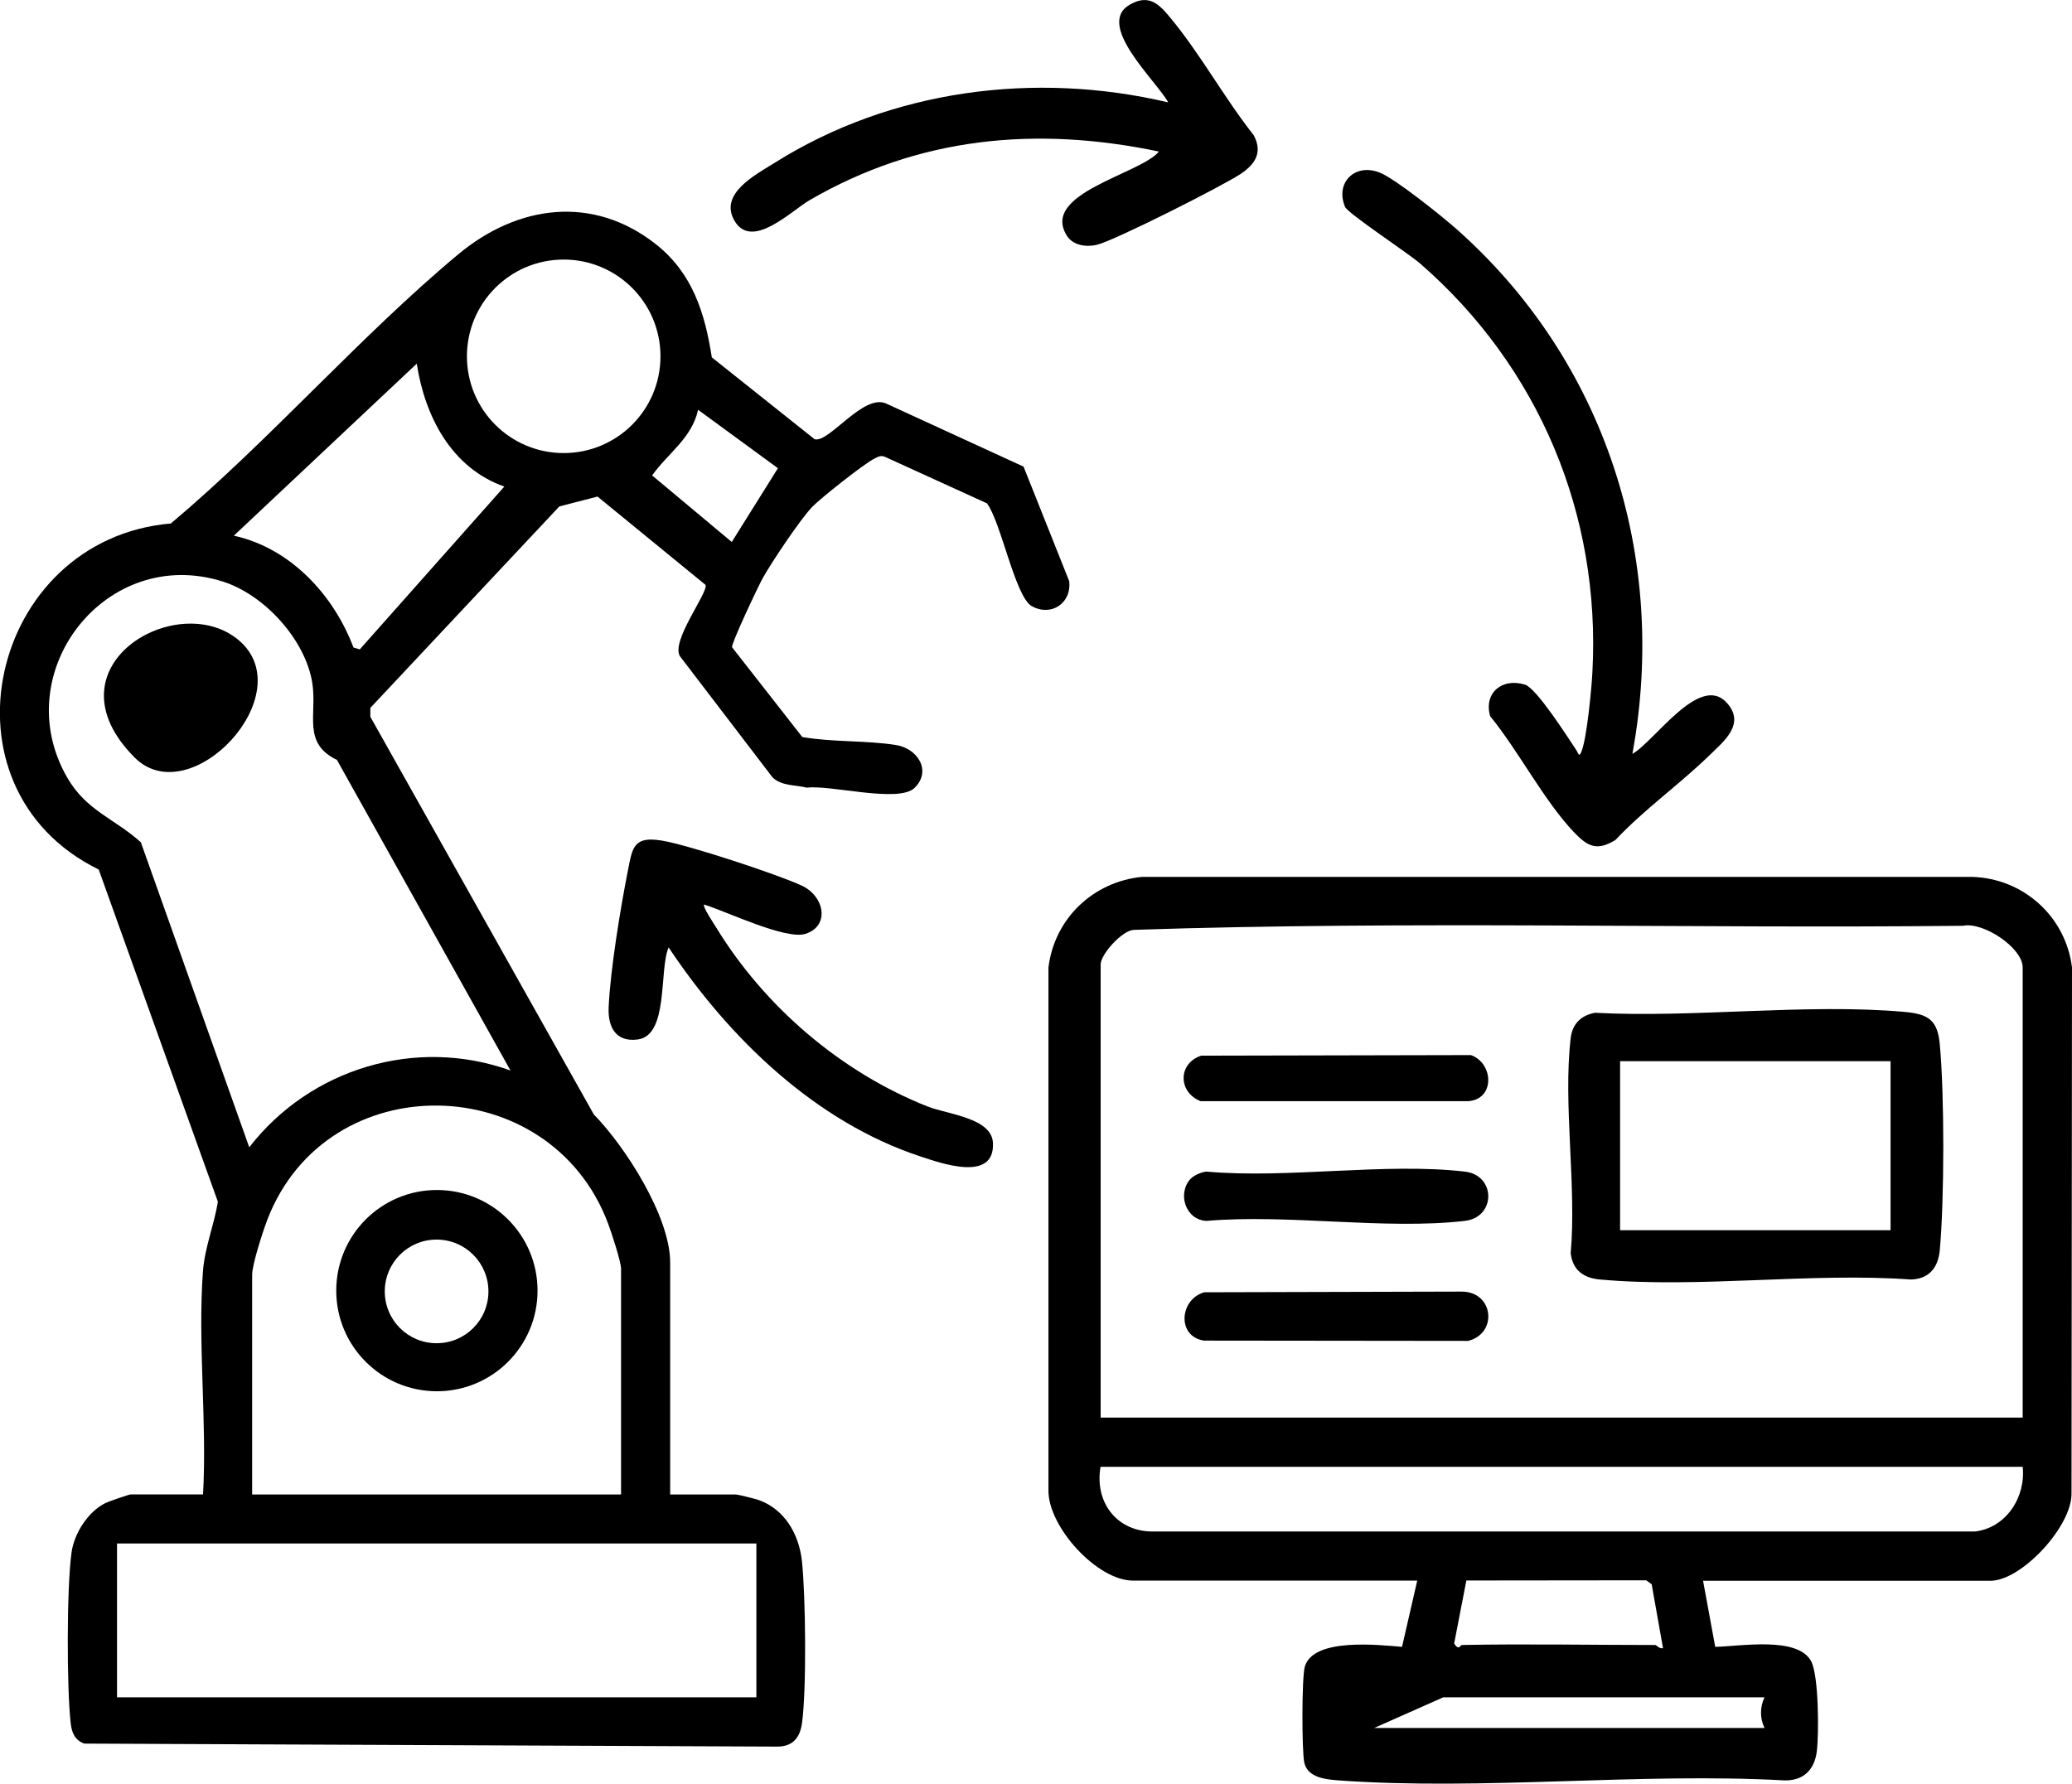
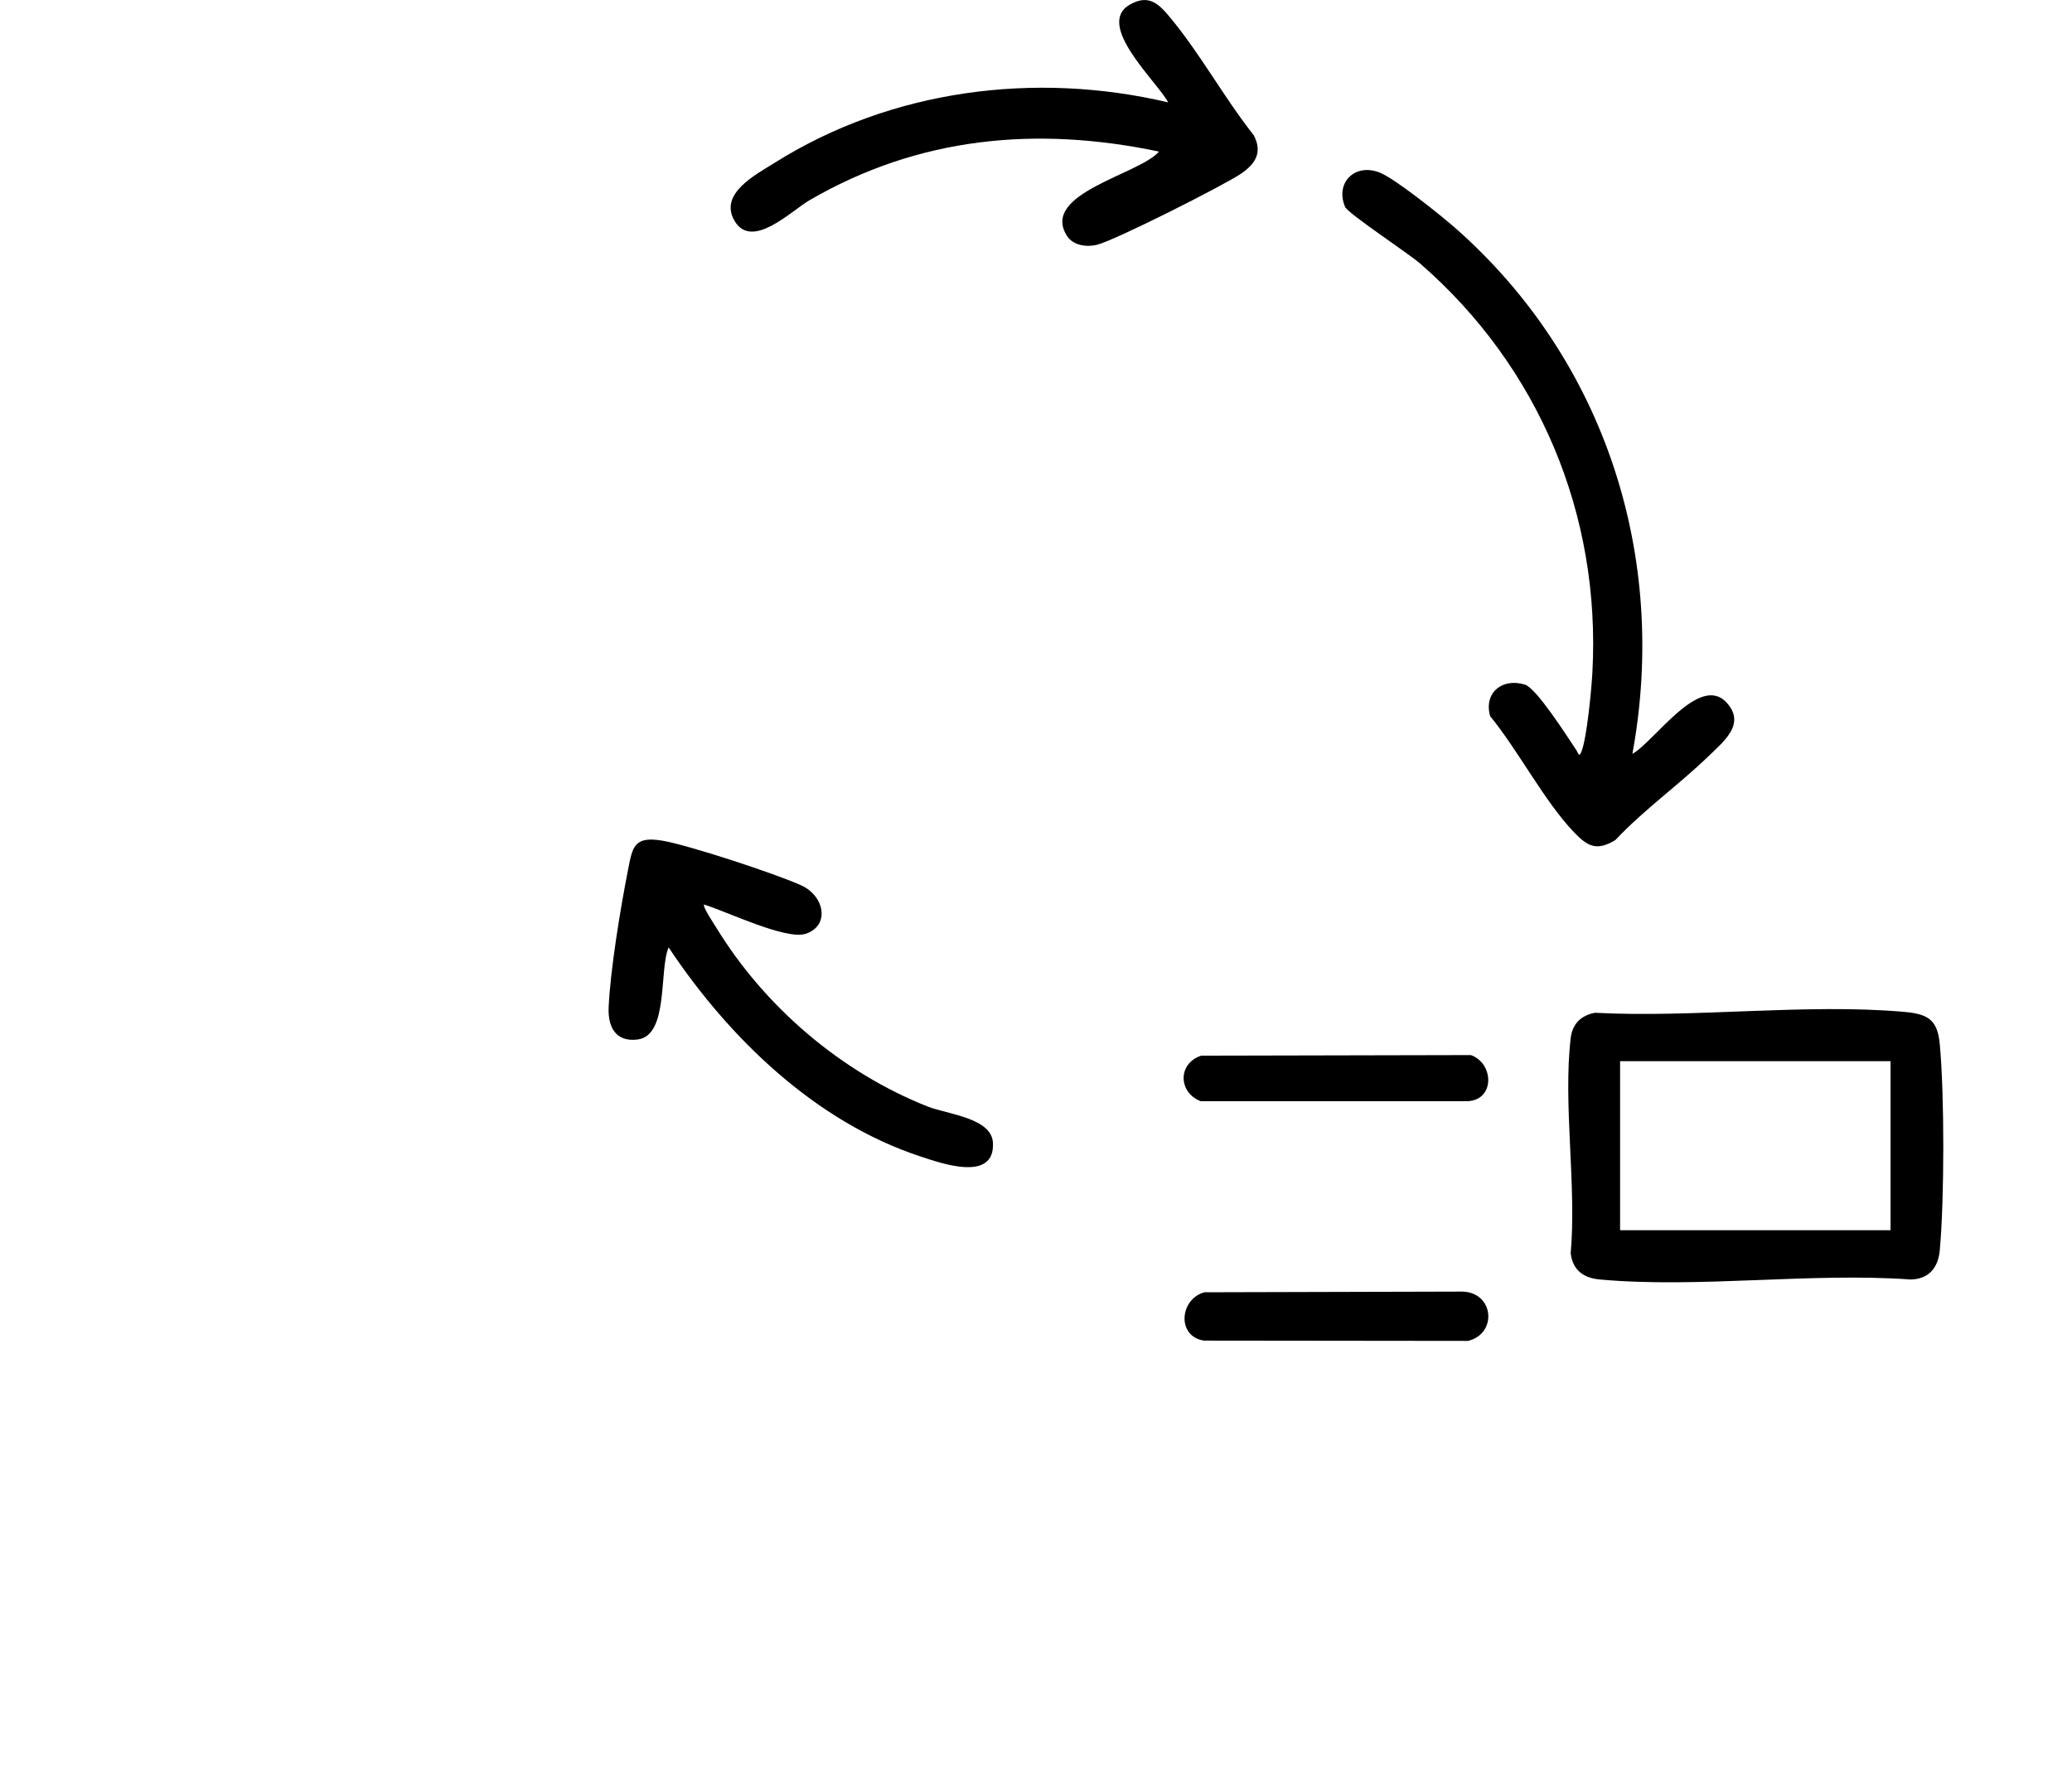
<svg xmlns="http://www.w3.org/2000/svg" id="katman_2" data-name="katman 2" viewBox="0 0 213.89 184.16">
  <g id="Layer_1" data-name="Layer 1">
-     <path d="M20.96,154.3c.42-7.5-.56-15.59-.01-23.02.19-2.53,1.15-4.75,1.54-7.2l-12.3-34.3c-17.19-8.43-11.27-34.12,7.45-35.73,10.22-8.6,19.46-19.28,29.65-27.78,6.11-5.1,13.89-6.2,20.42-1.05,3.79,2.99,5.07,7.15,5.77,11.68l10.61,8.45c1.5.42,5.08-4.82,7.44-3.66l14.13,6.49,4.71,11.82c.27,2.28-1.87,3.71-3.87,2.58-1.71-.97-3.17-8.7-4.62-10.61l-10.48-4.78c-.48-.22-.73-.03-1.13.16-1,.47-5.59,4.11-6.44,5-1.27,1.35-4.11,5.6-5.07,7.3-.46.81-3.29,6.8-3.19,7.18l7.25,9.27c3.12.54,6.57.34,9.65.82,2.27.35,3.73,2.68,1.94,4.43-1.64,1.6-8.7-.34-11.12-.02-1.21-.31-2.58-.15-3.54-1.06l-9.55-12.5c-1.01-1.54,2.96-6.64,2.63-7.38l-11.15-9.12-3.94,1.02-19.51,20.8v.92s23.07,41.06,23.07,41.06c3.26,3.33,7.88,10.55,7.88,15.28v23.96h6.82c.18,0,1.97.45,2.29.56,2.73.96,4.19,3.56,4.49,6.3.39,3.58.49,13.28.01,16.75-.22,1.56-1,2.45-2.65,2.42l-71.43-.31c-.97-.34-1.3-1.11-1.41-2.08-.42-3.6-.42-14.16.09-17.69.28-1.96,1.71-4.19,3.5-5.07.32-.16,2.44-.89,2.6-.89h7.46ZM68.18,36.79c0-5.52-4.47-9.99-9.99-9.99s-9.99,4.47-9.99,9.99,4.47,9.99,9.99,9.99,9.99-4.47,9.99-9.99ZM52.06,50.24c-5.45-1.92-8.2-7.23-9.04-12.69l-18.88,17.76c5.84,1.28,10.3,6.11,12.35,11.55l.65.19,14.92-16.81ZM80.3,48.34l-8.24-6.03c-.62,2.92-3.14,4.51-4.74,6.78l8.22,6.87,4.76-7.61ZM52.69,110.52l-17.91-32.06c-3.61-1.73-2.03-4.69-2.54-7.93-.71-4.48-4.93-9.1-9.2-10.47-12.07-3.86-22.37,9.34-16.1,20.23,1.98,3.44,4.91,4.24,7.6,6.68l11.19,31.49c6.29-8.13,17.2-11.44,26.96-7.93ZM64.11,154.3v-23.32c0-.69-1.02-3.83-1.35-4.68-6-15.9-28.97-16.36-35.15-.4-.45,1.17-1.58,4.64-1.58,5.72v22.69h38.07ZM78.08,159.37H12.08v15.88h66v-15.88Z" />
-     <path d="M175.8,163.19l1.26,6.85c2.6-.05,8.53-1.12,9.91,1.5.78,1.49.8,7.43.58,9.27-.23,1.9-1.36,3.06-3.33,3.02-15.02-.83-31.15,1.07-46.03,0-1.33-.1-3.2-.27-3.55-1.84-.26-1.17-.27-8.88.06-9.93.91-2.98,7.59-2.22,10.03-2.02l1.57-6.84h-29.35c-3.7,0-8.79-5.57-8.72-9.36v-53.93c.6-5.05,4.62-8.88,9.66-9.37h85.69c5.28.15,9.67,4.09,10.31,9.36l-.05,54.24c.1,3.42-5.16,9.08-8.37,9.08h-29.67ZM208.8,146.37v-46.48c0-2.03-4.09-4.75-6.17-4.3-28.51.3-57.16-.53-85.59.42-1.23.06-3.42,2.55-3.42,3.56v46.8h95.19ZM208.8,151.45h-95.19c-.63,3.54,1.56,6.6,5.22,6.68h85.05c3.23-.38,5.25-3.57,4.92-6.68ZM150.89,169.85c6.65-.13,13.33,0,19.99,0,.1,0,.45.44.79.32l-1.17-6.59-.56-.41-18.57.02-1.26,6.51c.49.78.66.16.78.15ZM182.15,175.25h-33.16l-7.14,3.17h40.3c-.49-1.02-.48-2.16,0-3.17Z" />
    <path d="M168.51,77.84c2.27-1.26,6.94-8.35,9.73-5.29,2,2.19-.29,3.99-1.8,5.46-3.1,3.01-6.71,5.56-9.68,8.72-1.93,1.18-2.87.67-4.28-.8-3.09-3.24-5.75-8.44-8.65-11.98-.69-2.37,1.2-4,3.59-3.26,1.2.37,4.41,5.43,5.3,6.76.22.33.28.84.56.08.54-1.47,1.01-6.36,1.1-8.1.89-16.31-5.54-31.56-17.76-42.2-1.25-1.09-7.48-5.18-7.77-5.87-1.05-2.48,1-4.54,3.55-3.55,1.59.61,6.39,4.47,7.87,5.77,15.44,13.63,21.97,33.96,18.24,54.26Z" />
    <path d="M119.64,15.65c-12.68-2.66-24.81-1.52-36.07,5.02-1.89,1.1-5.94,5.18-7.74,2.14-1.67-2.83,2.23-4.8,4.17-6.02,12-7.54,26.84-9.46,40.59-6.22-1.16-2.17-7.62-8.04-3.93-10.11,1.89-1.06,2.91-.12,4.06,1.26,3.18,3.81,5.62,8.34,8.7,12.24.93,1.75.19,2.96-1.32,3.98-1.81,1.22-13.06,6.91-14.88,7.34-1.05.25-2.44.08-3.08-.93-2.79-4.39,7.5-6.34,9.49-8.69Z" />
    <path d="M72.68,93.39c-.18.21,1.02,2,1.26,2.39,4.99,8.17,12.91,14.95,21.82,18.47,2.06.81,6.61,1.17,6.74,3.75.21,4.11-5.38,2.1-7.47,1.41-10.86-3.57-19.8-12.25-26.01-21.59-1.01,2.35.04,9.1-3.2,9.51-2.26.29-3.08-1.29-2.99-3.32.17-3.87,1.23-10.3,2-14.19.46-2.34.59-3.5,3.48-3.03,2.67.43,11.86,3.46,14.41,4.63,2.41,1.1,2.98,4.18.43,5-2.04.65-8.2-2.33-10.48-3.03Z" />
-     <path d="M55.49,133.26c0,5.74-4.65,10.39-10.39,10.39s-10.39-4.65-10.39-10.39,4.65-10.39,10.39-10.39,10.39,4.65,10.39,10.39ZM50.42,133.34c0-2.95-2.39-5.35-5.35-5.35s-5.35,2.39-5.35,5.35,2.39,5.35,5.35,5.35,5.35-2.39,5.35-5.35Z" />
    <path d="M164.61,104.57c10.29.55,21.83-.99,31.98-.09,2.47.22,3.42.84,3.65,3.33.49,5.24.48,16.03,0,21.29-.17,1.81-1.14,2.98-3.01,3.01-10.33-.74-21.9.93-32.08,0-1.69-.15-2.8-.97-3.01-2.7.62-7.02-.8-15.38,0-22.22.17-1.46,1.05-2.33,2.46-2.61ZM195.16,109.57h-27.92v17.45h27.92v-17.45Z" />
-     <path d="M122.91,121.72c.35-.38,1.1-.7,1.63-.75,8.42.75,18.44-.95,26.67,0,3.23.37,3.23,4.72,0,5.09-8.23.95-18.24-.73-26.67,0-2.15-.1-3.04-2.81-1.64-4.35Z" />
    <path d="M124.31,133.43l26.59-.07c3.31.02,3.73,4.33.65,5.09l-27.28-.03c-2.81-.44-2.51-4.27.05-4.99Z" />
    <path d="M123.99,109l27.85-.06c2.37.85,2.5,4.59-.3,4.76h-27.6c-2.33-.91-2.37-3.91.06-4.7Z" />
-     <path d="M24.63,66.09c6.59,5.54-4.98,17.9-10.74,12.12-9.35-9.4,4.4-17.44,10.74-12.12Z" />
  </g>
</svg>